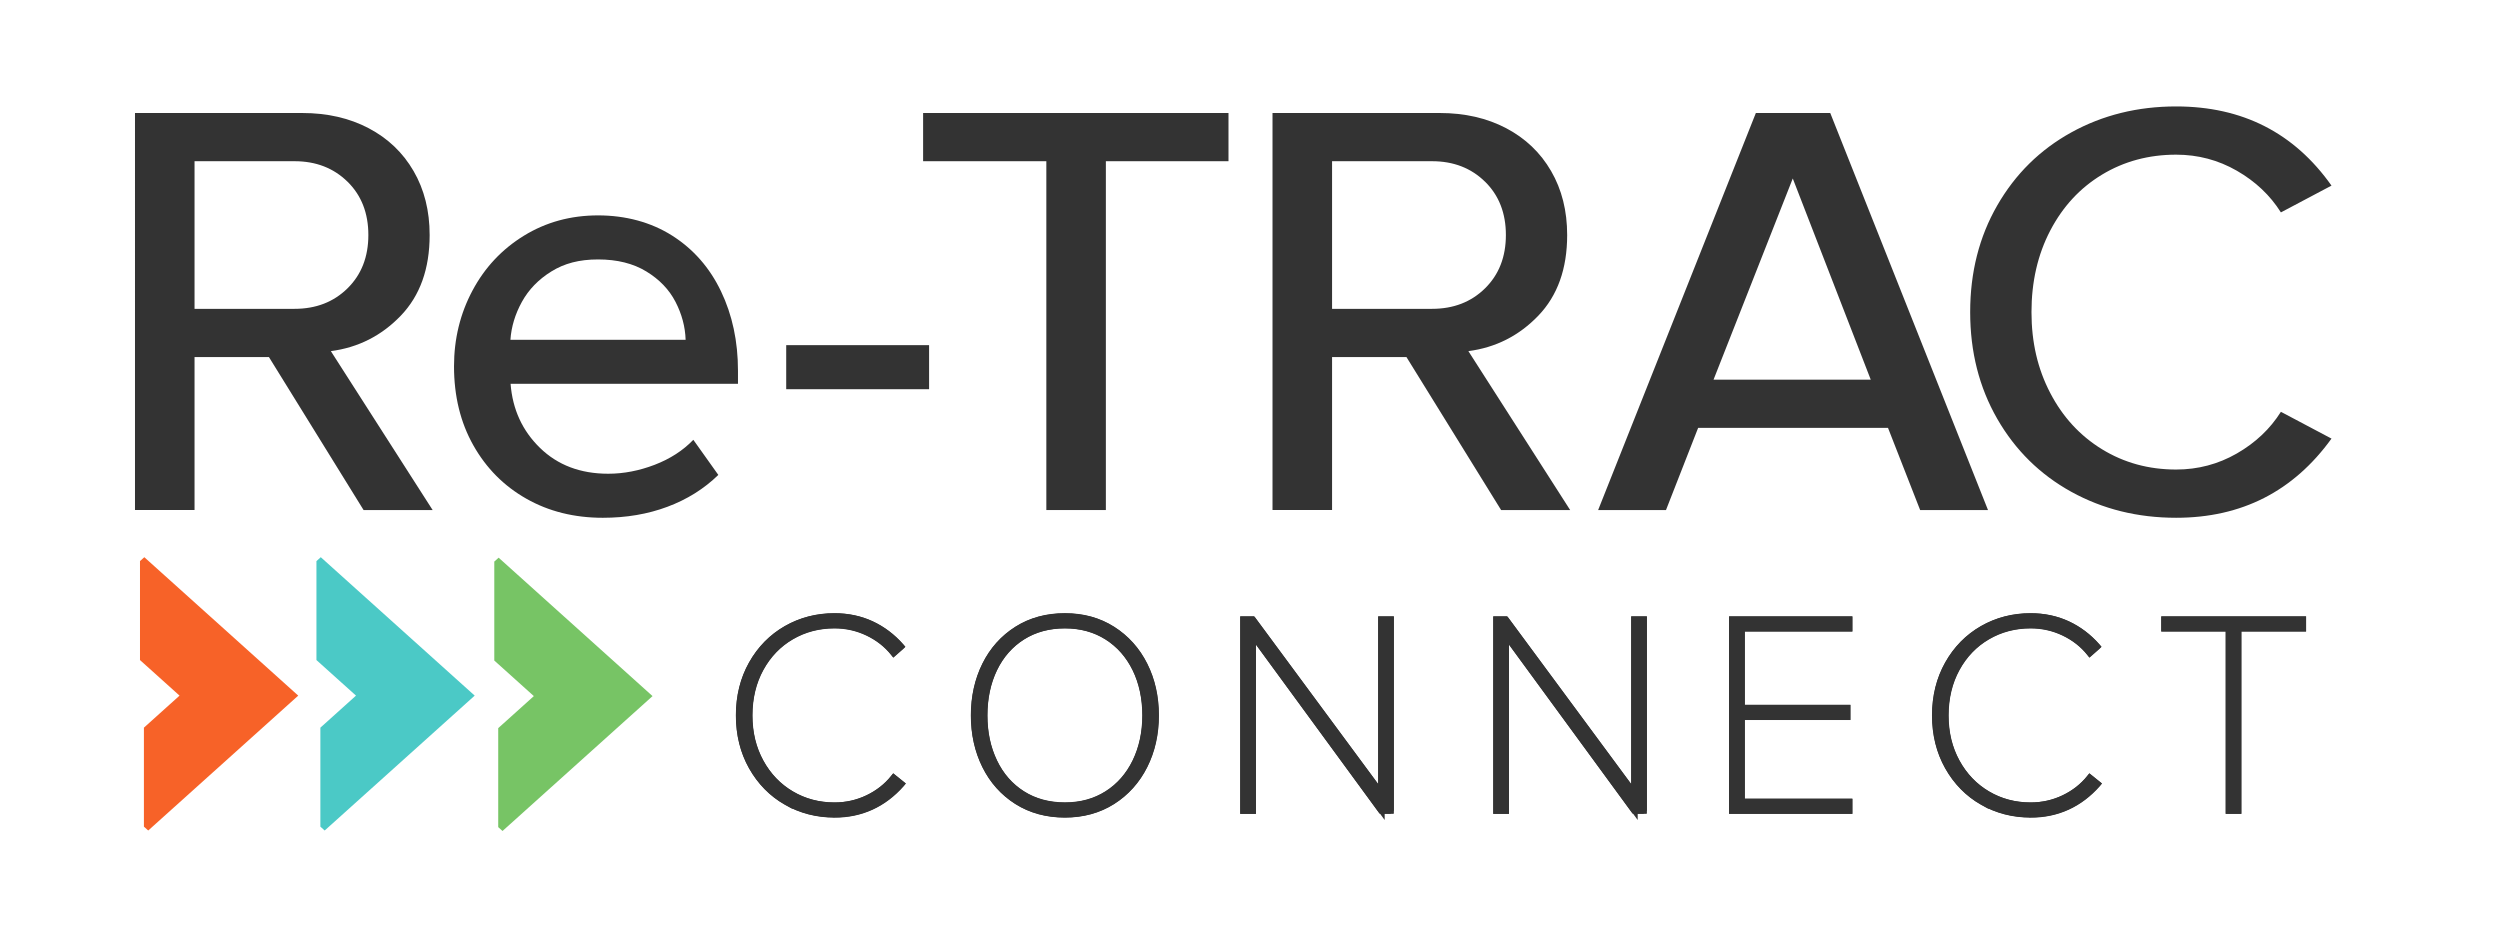
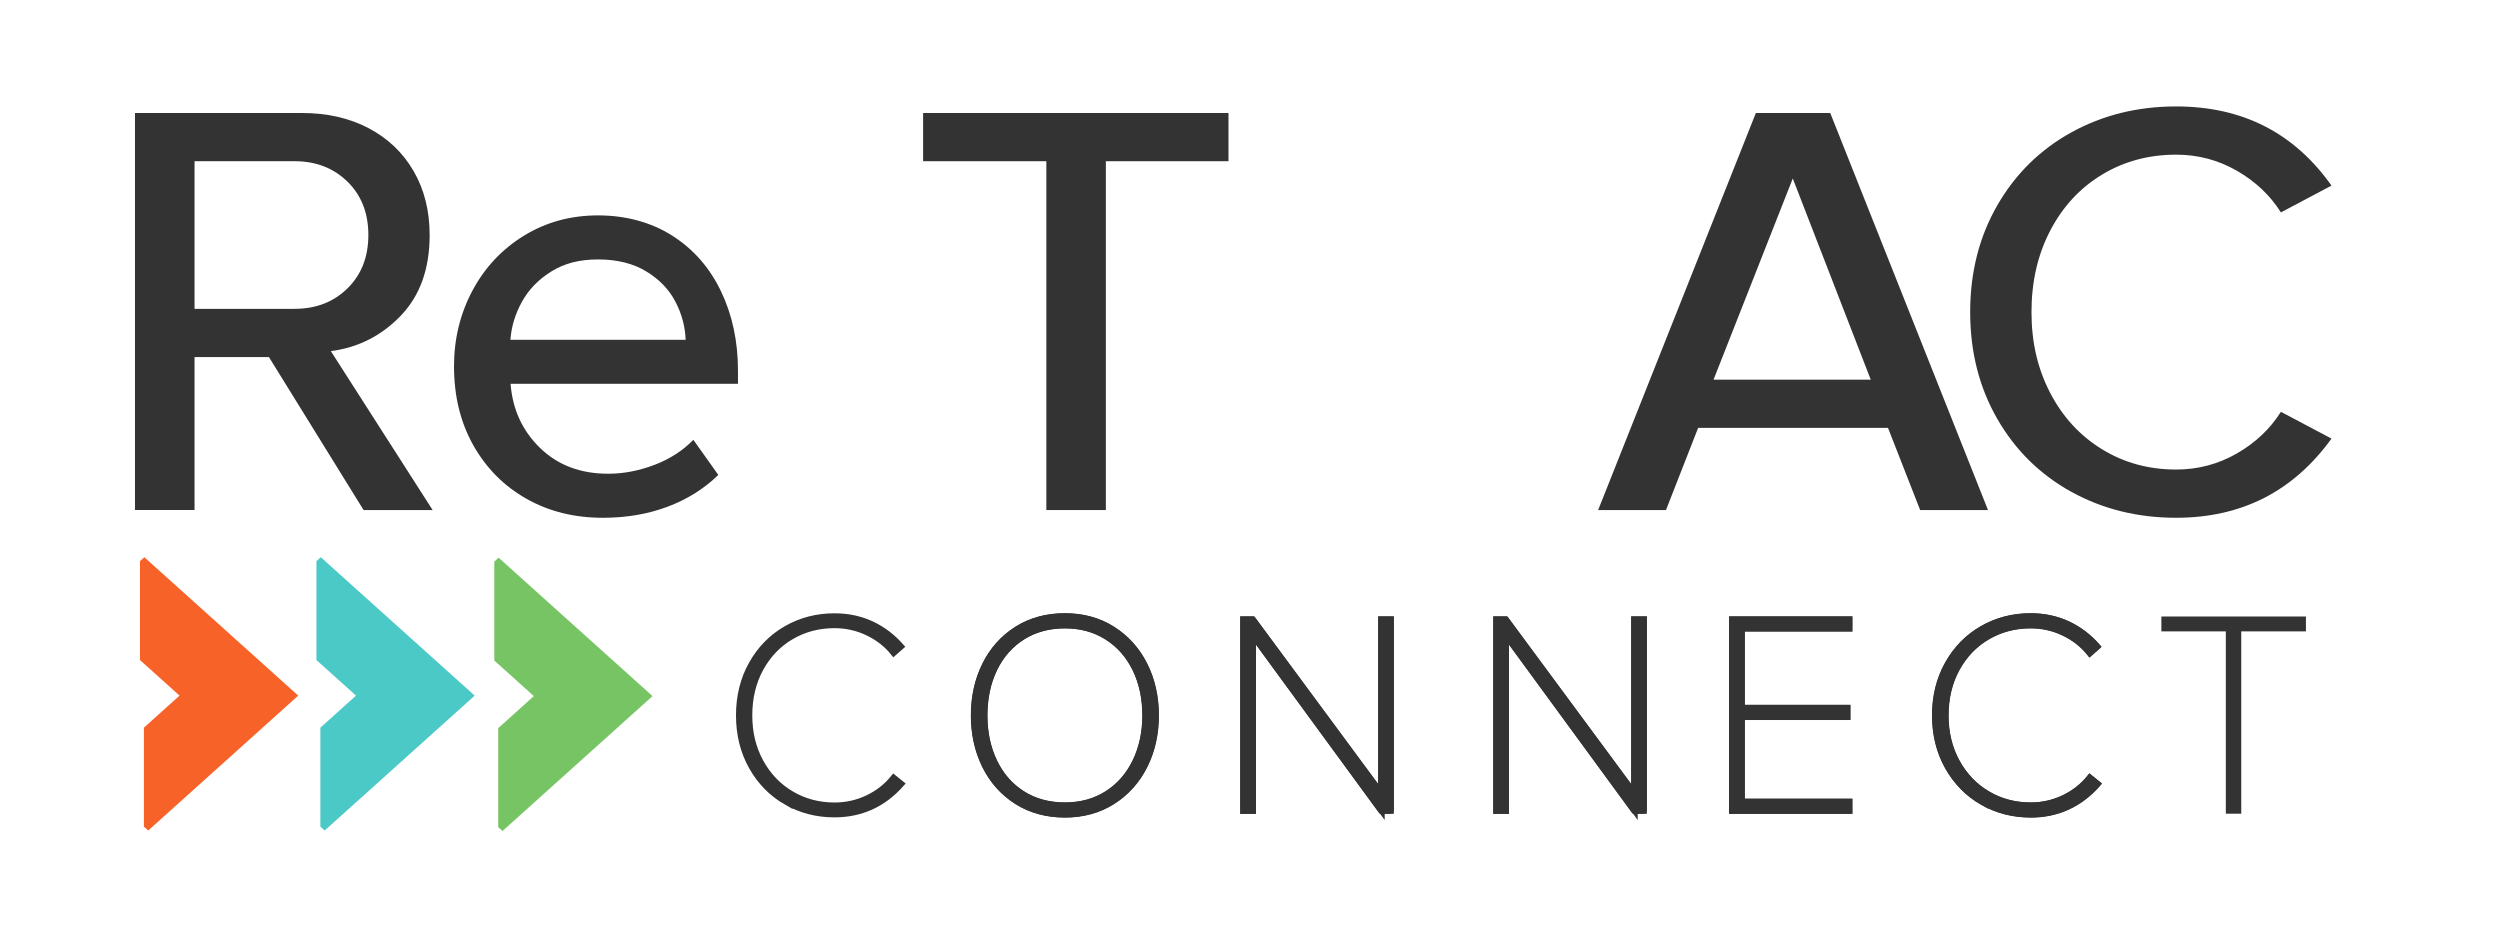
<svg xmlns="http://www.w3.org/2000/svg" id="Layer_1" data-name="Layer 1" viewBox="0 0 795.08 300.03">
  <defs>
    <style>
      .cls-1 {
        fill: #4bc9c6;
      }

      .cls-2 {
        stroke: #333;
        stroke-miterlimit: 10;
        stroke-width: 2px;
      }

      .cls-2, .cls-3 {
        fill: #333;
      }

      .cls-4 {
        fill: #f76228;
      }

      .cls-5 {
        fill: #77c465;
      }
    </style>
  </defs>
  <path class="cls-3" d="M85.53,113.55h-23.66v48.65h-18.94V35.94h53.2c7.95,0,14.98,1.61,21.11,4.83,6.12,3.22,10.89,7.76,14.29,13.63,3.41,5.87,5.11,12.65,5.11,20.35,0,10.73-3.06,19.28-9.18,25.65-6.13,6.38-13.54,10.13-22.24,11.27l32.37,50.54h-21.96l-30.1-48.65Zm24.99-55.76c-4.42-4.34-10.03-6.52-16.85-6.52h-31.8v46.95h31.8c6.82,0,12.43-2.17,16.85-6.52,4.42-4.35,6.63-10,6.63-16.96s-2.21-12.61-6.63-16.96Z" />
  <path class="cls-3" d="M150.27,92.4c3.91-7.33,9.37-13.15,16.37-17.45,7.01-4.3,14.86-6.45,23.57-6.45s16.81,2.15,23.57,6.44c6.75,4.29,11.92,10.19,15.52,17.7,3.6,7.51,5.4,15.93,5.4,25.27v4.16h-72.32c.63,8.13,3.75,14.93,9.37,20.39,5.61,5.46,12.84,8.2,21.68,8.2,4.92,0,9.84-.95,14.77-2.84,4.92-1.89,9.02-4.54,12.3-7.95l7.95,11.17c-4.54,4.42-9.94,7.8-16.19,10.13-6.25,2.34-13.09,3.5-20.54,3.5-9.08,0-17.2-2.02-24.33-6.07-7.13-4.04-12.75-9.7-16.85-16.97-4.1-7.27-6.15-15.65-6.15-25.13,0-8.73,1.96-16.76,5.87-24.09Zm25.08-6.07c-4.1,2.54-7.22,5.77-9.37,9.67-2.15,3.9-3.37,7.93-3.65,12.07h55.72c-.13-4.14-1.2-8.16-3.22-12.07-2.02-3.91-5.11-7.13-9.28-9.67-4.16-2.54-9.28-3.82-15.33-3.82s-10.76,1.27-14.86,3.82Z" />
-   <path class="cls-3" d="M250.04,109.77h45.44v14.01h-45.44v-14.01Z" />
  <path class="cls-3" d="M332.77,51.27h-39.19v-15.33h97.12v15.33h-39v110.94h-18.93V51.27Z" />
-   <path class="cls-3" d="M447.3,113.55h-23.66v48.65h-18.94V35.94h53.2c7.95,0,14.98,1.61,21.11,4.83,6.12,3.22,10.89,7.76,14.29,13.63,3.41,5.87,5.11,12.65,5.11,20.35,0,10.73-3.06,19.28-9.18,25.65-6.13,6.38-13.54,10.13-22.24,11.27l32.37,50.54h-21.96l-30.1-48.65Zm24.99-55.76c-4.42-4.34-10.03-6.52-16.85-6.52h-31.8v46.95h31.8c6.82,0,12.43-2.17,16.85-6.52,4.42-4.35,6.63-10,6.63-16.96s-2.21-12.61-6.63-16.96Z" />
  <path class="cls-3" d="M600.45,136.08h-60.39l-10.22,26.13h-21.58l50.16-126.27h23.66l50.17,126.27h-21.58l-10.22-26.13Zm-55.49-15.33h50l-24.8-63.99-25.2,63.99Z" />
  <path class="cls-3" d="M658.76,156.42c-9.97-5.5-17.83-13.24-23.57-23.22-5.74-9.99-8.61-21.3-8.61-33.94s2.87-23.95,8.61-33.93c5.75-9.99,13.6-17.73,23.57-23.23,9.97-5.5,21.08-8.25,33.32-8.25,21.08,0,37.54,8.39,49.41,25.18l-16.09,8.52c-3.41-5.42-8.08-9.84-14.01-13.25-5.94-3.41-12.37-5.11-19.31-5.11-8.71,0-16.57,2.12-23.57,6.35-7.01,4.24-12.49,10.17-16.47,17.8-3.98,7.63-5.96,16.27-5.96,25.92s1.98,18.09,5.96,25.72c3.97,7.63,9.46,13.6,16.47,17.9,7.01,4.3,14.86,6.45,23.57,6.45,6.94,0,13.37-1.7,19.31-5.11,5.93-3.41,10.6-7.83,14.01-13.25l16.09,8.52c-12.12,16.78-28.59,25.18-49.41,25.18-12.25,0-23.35-2.75-33.32-8.25Z" />
  <g>
    <path class="cls-2" d="M250.09,255c-4.61-2.64-8.27-6.37-10.97-11.17s-4.05-10.24-4.05-16.32,1.35-11.52,4.05-16.32c2.7-4.81,6.36-8.52,10.97-11.17,4.61-2.64,9.71-3.97,15.3-3.97,4.25,0,8.15,.82,11.69,2.46,3.55,1.64,6.69,4.01,9.42,7.1l-2.28,2c-2.18-2.73-4.93-4.88-8.24-6.46-3.31-1.58-6.84-2.37-10.6-2.37-5.04,0-9.62,1.2-13.74,3.61-4.13,2.4-7.39,5.79-9.79,10.16-2.4,4.38-3.6,9.36-3.6,14.95s1.2,10.48,3.6,14.86c2.4,4.38,5.66,7.78,9.79,10.21,4.12,2.43,8.71,3.65,13.74,3.65,3.76,0,7.29-.79,10.6-2.37,3.31-1.58,6.05-3.73,8.24-6.46l2.37,1.91c-5.71,6.44-12.78,9.65-21.21,9.65-5.59,0-10.68-1.32-15.3-3.97Z" />
-     <path class="cls-2" d="M265.39,259.03c-5.57,0-10.72-1.34-15.32-3.97-4.6-2.63-8.29-6.4-10.99-11.19-2.69-4.78-4.06-10.28-4.06-16.35s1.37-11.56,4.06-16.35c2.69-4.79,6.39-8.55,10.99-11.19,4.6-2.64,9.76-3.97,15.32-3.97,4.24,0,8.18,.83,11.72,2.47,3.54,1.64,6.72,4.03,9.44,7.12l.04,.05-.04,.04-2.32,2.04-.04-.05c-2.17-2.71-4.93-4.88-8.22-6.44-3.29-1.57-6.84-2.37-10.58-2.37-5.01,0-9.62,1.21-13.71,3.6-4.1,2.38-7.38,5.79-9.77,10.14-2.38,4.35-3.59,9.37-3.59,14.93s1.21,10.48,3.59,14.83c2.38,4.35,5.67,7.78,9.77,10.19,4.09,2.42,8.71,3.64,13.71,3.64,3.73,0,7.29-.79,10.58-2.36,3.29-1.57,6.05-3.74,8.22-6.45l.04-.05,.05,.04,2.42,1.95-.04,.05c-5.69,6.42-12.84,9.67-21.26,9.67Zm0-62.9c-5.54,0-10.68,1.33-15.27,3.96-4.58,2.63-8.27,6.38-10.95,11.15-2.68,4.77-4.04,10.25-4.04,16.29s1.36,11.52,4.04,16.29c2.69,4.77,6.37,8.52,10.95,11.14h0c4.58,2.63,9.72,3.96,15.27,3.96,8.36,0,15.46-3.22,21.13-9.58l-2.28-1.83c-2.17,2.7-4.94,4.87-8.22,6.44-3.3,1.57-6.88,2.37-10.63,2.37-5.03,0-9.66-1.23-13.77-3.66-4.11-2.42-7.41-5.86-9.81-10.23-2.39-4.37-3.6-9.38-3.6-14.89s1.21-10.62,3.6-14.98c2.4-4.37,5.7-7.8,9.81-10.19,4.11-2.4,8.75-3.61,13.77-3.61,3.75,0,7.33,.8,10.63,2.38,3.28,1.56,6.05,3.73,8.22,6.43l2.19-1.92c-2.7-3.05-5.85-5.42-9.36-7.04-3.52-1.63-7.45-2.45-11.67-2.45Z" />
  </g>
  <g>
    <path class="cls-2" d="M313.36,211.52c2.37-4.77,5.73-8.54,10.1-11.3,4.37-2.77,9.43-4.15,15.2-4.15s10.74,1.38,15.11,4.15c4.37,2.77,7.75,6.53,10.15,11.3,2.4,4.77,3.6,10.1,3.6,16s-1.2,11.23-3.6,16c-2.4,4.77-5.78,8.54-10.15,11.3-4.37,2.77-9.41,4.15-15.11,4.15s-10.83-1.38-15.2-4.15c-4.37-2.77-7.74-6.53-10.1-11.3-2.37-4.77-3.55-10.1-3.55-16s1.19-11.23,3.55-16Zm47.79,1.19c-2.13-4.35-5.13-7.75-9.01-10.21-3.89-2.46-8.38-3.69-13.47-3.69s-9.68,1.23-13.56,3.69c-3.89,2.46-6.87,5.87-8.97,10.21-2.09,4.35-3.14,9.28-3.14,14.82s1.05,10.39,3.14,14.77c2.09,4.38,5.08,7.8,8.97,10.26,3.88,2.46,8.4,3.69,13.56,3.69s9.59-1.23,13.47-3.69c3.88-2.46,6.88-5.88,9.01-10.26,2.12-4.38,3.19-9.3,3.19-14.77s-1.06-10.47-3.19-14.82Z" />
    <path class="cls-2" d="M338.67,259.03c-5.75,0-10.87-1.4-15.23-4.16-4.36-2.76-7.77-6.57-10.13-11.33-2.36-4.76-3.56-10.15-3.56-16.02s1.2-11.27,3.56-16.03c2.36-4.76,5.77-8.57,10.13-11.33,4.36-2.76,9.49-4.16,15.23-4.16s10.78,1.4,15.14,4.16c4.35,2.76,7.78,6.57,10.17,11.33,2.39,4.76,3.6,10.15,3.6,16.03s-1.21,11.26-3.6,16.02c-2.39,4.76-5.82,8.57-10.17,11.33-4.36,2.76-9.45,4.16-15.14,4.16Zm0-62.9c-5.72,0-10.83,1.39-15.17,4.14-4.34,2.75-7.73,6.54-10.08,11.28-2.35,4.74-3.54,10.12-3.54,15.97s1.19,11.23,3.54,15.97c2.35,4.74,5.74,8.53,10.08,11.28,4.34,2.75,9.44,4.14,15.17,4.14s10.74-1.39,15.08-4.14c4.34-2.75,7.74-6.54,10.13-11.28,2.38-4.74,3.59-10.12,3.59-15.97s-1.21-11.23-3.59-15.97c-2.38-4.74-5.79-8.53-10.13-11.28-4.34-2.75-9.41-4.14-15.08-4.14Zm0,60.17c-5.15,0-9.72-1.25-13.59-3.7-3.88-2.45-6.9-5.91-8.99-10.28-2.09-4.36-3.15-9.34-3.15-14.79s1.06-10.51,3.15-14.84c2.09-4.34,5.12-7.79,8.99-10.24,3.88-2.46,8.45-3.7,13.59-3.7s9.62,1.25,13.5,3.7c3.87,2.45,6.91,5.9,9.03,10.24h0c2.12,4.33,3.19,9.33,3.19,14.84s-1.07,10.43-3.19,14.79c-2.12,4.37-5.16,7.83-9.03,10.28-3.88,2.46-8.42,3.7-13.5,3.7Zm0-57.44c-5.12,0-9.67,1.24-13.53,3.68-3.85,2.44-6.86,5.87-8.95,10.19-2.08,4.32-3.14,9.29-3.14,14.79s1.05,10.39,3.14,14.74c2.08,4.35,5.09,7.79,8.95,10.23,3.85,2.45,8.4,3.68,13.53,3.68s9.58-1.24,13.44-3.68c3.85-2.44,6.88-5.88,8.99-10.23,2.11-4.35,3.18-9.31,3.18-14.74s-1.07-10.47-3.18-14.79h0c-2.12-4.32-5.14-7.75-8.99-10.19-3.86-2.45-8.39-3.68-13.44-3.68Z" />
  </g>
  <g>
    <path class="cls-2" d="M398.38,201.8v55.98h-2.91v-60.72h2.91l40.96,55.44v-55.44h2.91v60.72h-2.91l-40.96-55.98Z" />
    <path class="cls-2" d="M442.31,257.84h-3l-.02-.02-40.85-55.83v55.86h-3.03v-60.83h3l.02,.02,40.85,55.29v-55.31h3.03v60.83Zm-2.94-.12h2.82v-60.6h-2.79v55.56l-.11-.15-40.94-55.41h-2.82v60.6h2.79v-56.1l.11,.15,40.94,55.96Z" />
  </g>
  <g>
    <path class="cls-2" d="M478.85,201.8v55.98h-2.91v-60.72h2.91l40.96,55.44v-55.44h2.91v60.72h-2.91l-40.96-55.98Z" />
    <path class="cls-2" d="M522.78,257.84h-3l-.02-.02-40.85-55.83v55.86h-3.03v-60.83h3l.02,.02,40.85,55.29v-55.31h3.03v60.83Zm-2.94-.12h2.82v-60.6h-2.79v55.56l-.11-.15-40.94-55.41h-2.82v60.6h2.79v-56.1l.11,.15,40.94,55.96Z" />
  </g>
  <g>
    <path class="cls-2" d="M550.94,197.07h37.14v2.73h-34.22v25.4h33.59v2.73h-33.59v27.12h34.22v2.73h-37.14v-60.72Z" />
    <path class="cls-2" d="M588.14,257.84h-37.26v-60.83h37.26v2.85h-34.22v25.28h33.59v2.85h-33.59v27h34.22v2.85Zm-37.14-.12h37.02v-2.61h-34.22v-27.24h33.59v-2.61h-33.59v-25.52h34.22v-2.61h-37.02v60.6Z" />
  </g>
  <g>
    <path class="cls-2" d="M630.5,255c-4.61-2.64-8.27-6.37-10.97-11.17-2.7-4.8-4.05-10.24-4.05-16.32s1.35-11.52,4.05-16.32c2.7-4.81,6.36-8.52,10.97-11.17,4.61-2.64,9.71-3.97,15.3-3.97,4.25,0,8.15,.82,11.69,2.46,3.55,1.64,6.69,4.01,9.42,7.1l-2.28,2c-2.18-2.73-4.93-4.88-8.24-6.46-3.31-1.58-6.84-2.37-10.6-2.37-5.04,0-9.62,1.2-13.74,3.61-4.13,2.4-7.39,5.79-9.79,10.16-2.4,4.38-3.6,9.36-3.6,14.95s1.2,10.48,3.6,14.86c2.4,4.38,5.66,7.78,9.79,10.21,4.12,2.43,8.71,3.65,13.74,3.65,3.76,0,7.29-.79,10.6-2.37,3.31-1.58,6.05-3.73,8.24-6.46l2.37,1.91c-5.71,6.44-12.78,9.65-21.21,9.65-5.59,0-10.68-1.32-15.3-3.97Z" />
    <path class="cls-2" d="M645.8,259.03c-5.57,0-10.72-1.34-15.32-3.97h0c-4.6-2.63-8.29-6.4-10.99-11.19-2.69-4.78-4.06-10.28-4.06-16.35s1.37-11.56,4.06-16.35c2.69-4.79,6.39-8.55,10.99-11.19,4.6-2.64,9.76-3.97,15.32-3.97,4.24,0,8.18,.83,11.72,2.47,3.54,1.64,6.72,4.03,9.44,7.12l.04,.05-.04,.04-2.32,2.04-.04-.05c-2.17-2.71-4.93-4.88-8.22-6.44-3.29-1.57-6.84-2.37-10.58-2.37-5.01,0-9.62,1.21-13.71,3.6-4.1,2.38-7.38,5.79-9.77,10.14-2.38,4.35-3.59,9.37-3.59,14.93s1.21,10.48,3.59,14.83c2.39,4.35,5.67,7.78,9.77,10.19,4.09,2.42,8.71,3.64,13.71,3.64,3.73,0,7.29-.79,10.58-2.36,3.29-1.57,6.05-3.74,8.22-6.45l.04-.05,.05,.04,2.42,1.95-.04,.05c-5.69,6.42-12.84,9.67-21.26,9.67Zm0-62.9c-5.54,0-10.68,1.33-15.27,3.96-4.58,2.63-8.27,6.38-10.95,11.15-2.68,4.77-4.04,10.25-4.04,16.29s1.36,11.52,4.04,16.29c2.69,4.77,6.37,8.52,10.95,11.14h0c4.58,2.63,9.72,3.96,15.27,3.96,8.36,0,15.46-3.22,21.13-9.58l-2.28-1.83c-2.17,2.7-4.94,4.87-8.22,6.44-3.3,1.57-6.88,2.37-10.63,2.37-5.03,0-9.66-1.23-13.77-3.66-4.11-2.42-7.41-5.86-9.81-10.23-2.39-4.37-3.6-9.38-3.6-14.89s1.21-10.62,3.6-14.98c2.4-4.37,5.7-7.8,9.81-10.19,4.11-2.4,8.75-3.61,13.77-3.61,3.75,0,7.33,.8,10.63,2.38,3.28,1.56,6.05,3.73,8.22,6.43l2.19-1.92c-2.7-3.05-5.85-5.42-9.36-7.04-3.52-1.63-7.45-2.45-11.67-2.45Z" />
  </g>
  <g>
    <path class="cls-2" d="M708.88,199.8h-20.49v-2.73h43.97v2.73h-20.57v57.98h-2.91v-57.98Z" />
-     <path class="cls-2" d="M711.85,257.84h-3.03v-57.98h-20.49v-2.85h44.09v2.85h-20.57v57.98Zm-2.91-.12h2.79v-57.98h20.57v-2.61h-43.85v2.61h20.49v57.98Z" />
  </g>
  <path class="cls-1" d="M100.65,178.44l1.37-1.23,48.95,44.02-47.71,42.9-1.37-1.23v-31.48s11.33-10.19,11.33-10.19l-12.58-11.31v-31.48Z" />
  <path class="cls-4" d="M44.53,178.44l1.37-1.23,48.95,44.02-47.71,42.9-1.37-1.23v-31.48s11.33-10.19,11.33-10.19l-12.58-11.31v-31.48Z" />
  <path class="cls-5" d="M157.21,178.59l1.37-1.23,48.95,44.02-47.71,42.9-1.37-1.23v-31.48s11.33-10.19,11.33-10.19l-12.58-11.31v-31.48Z" />
</svg>